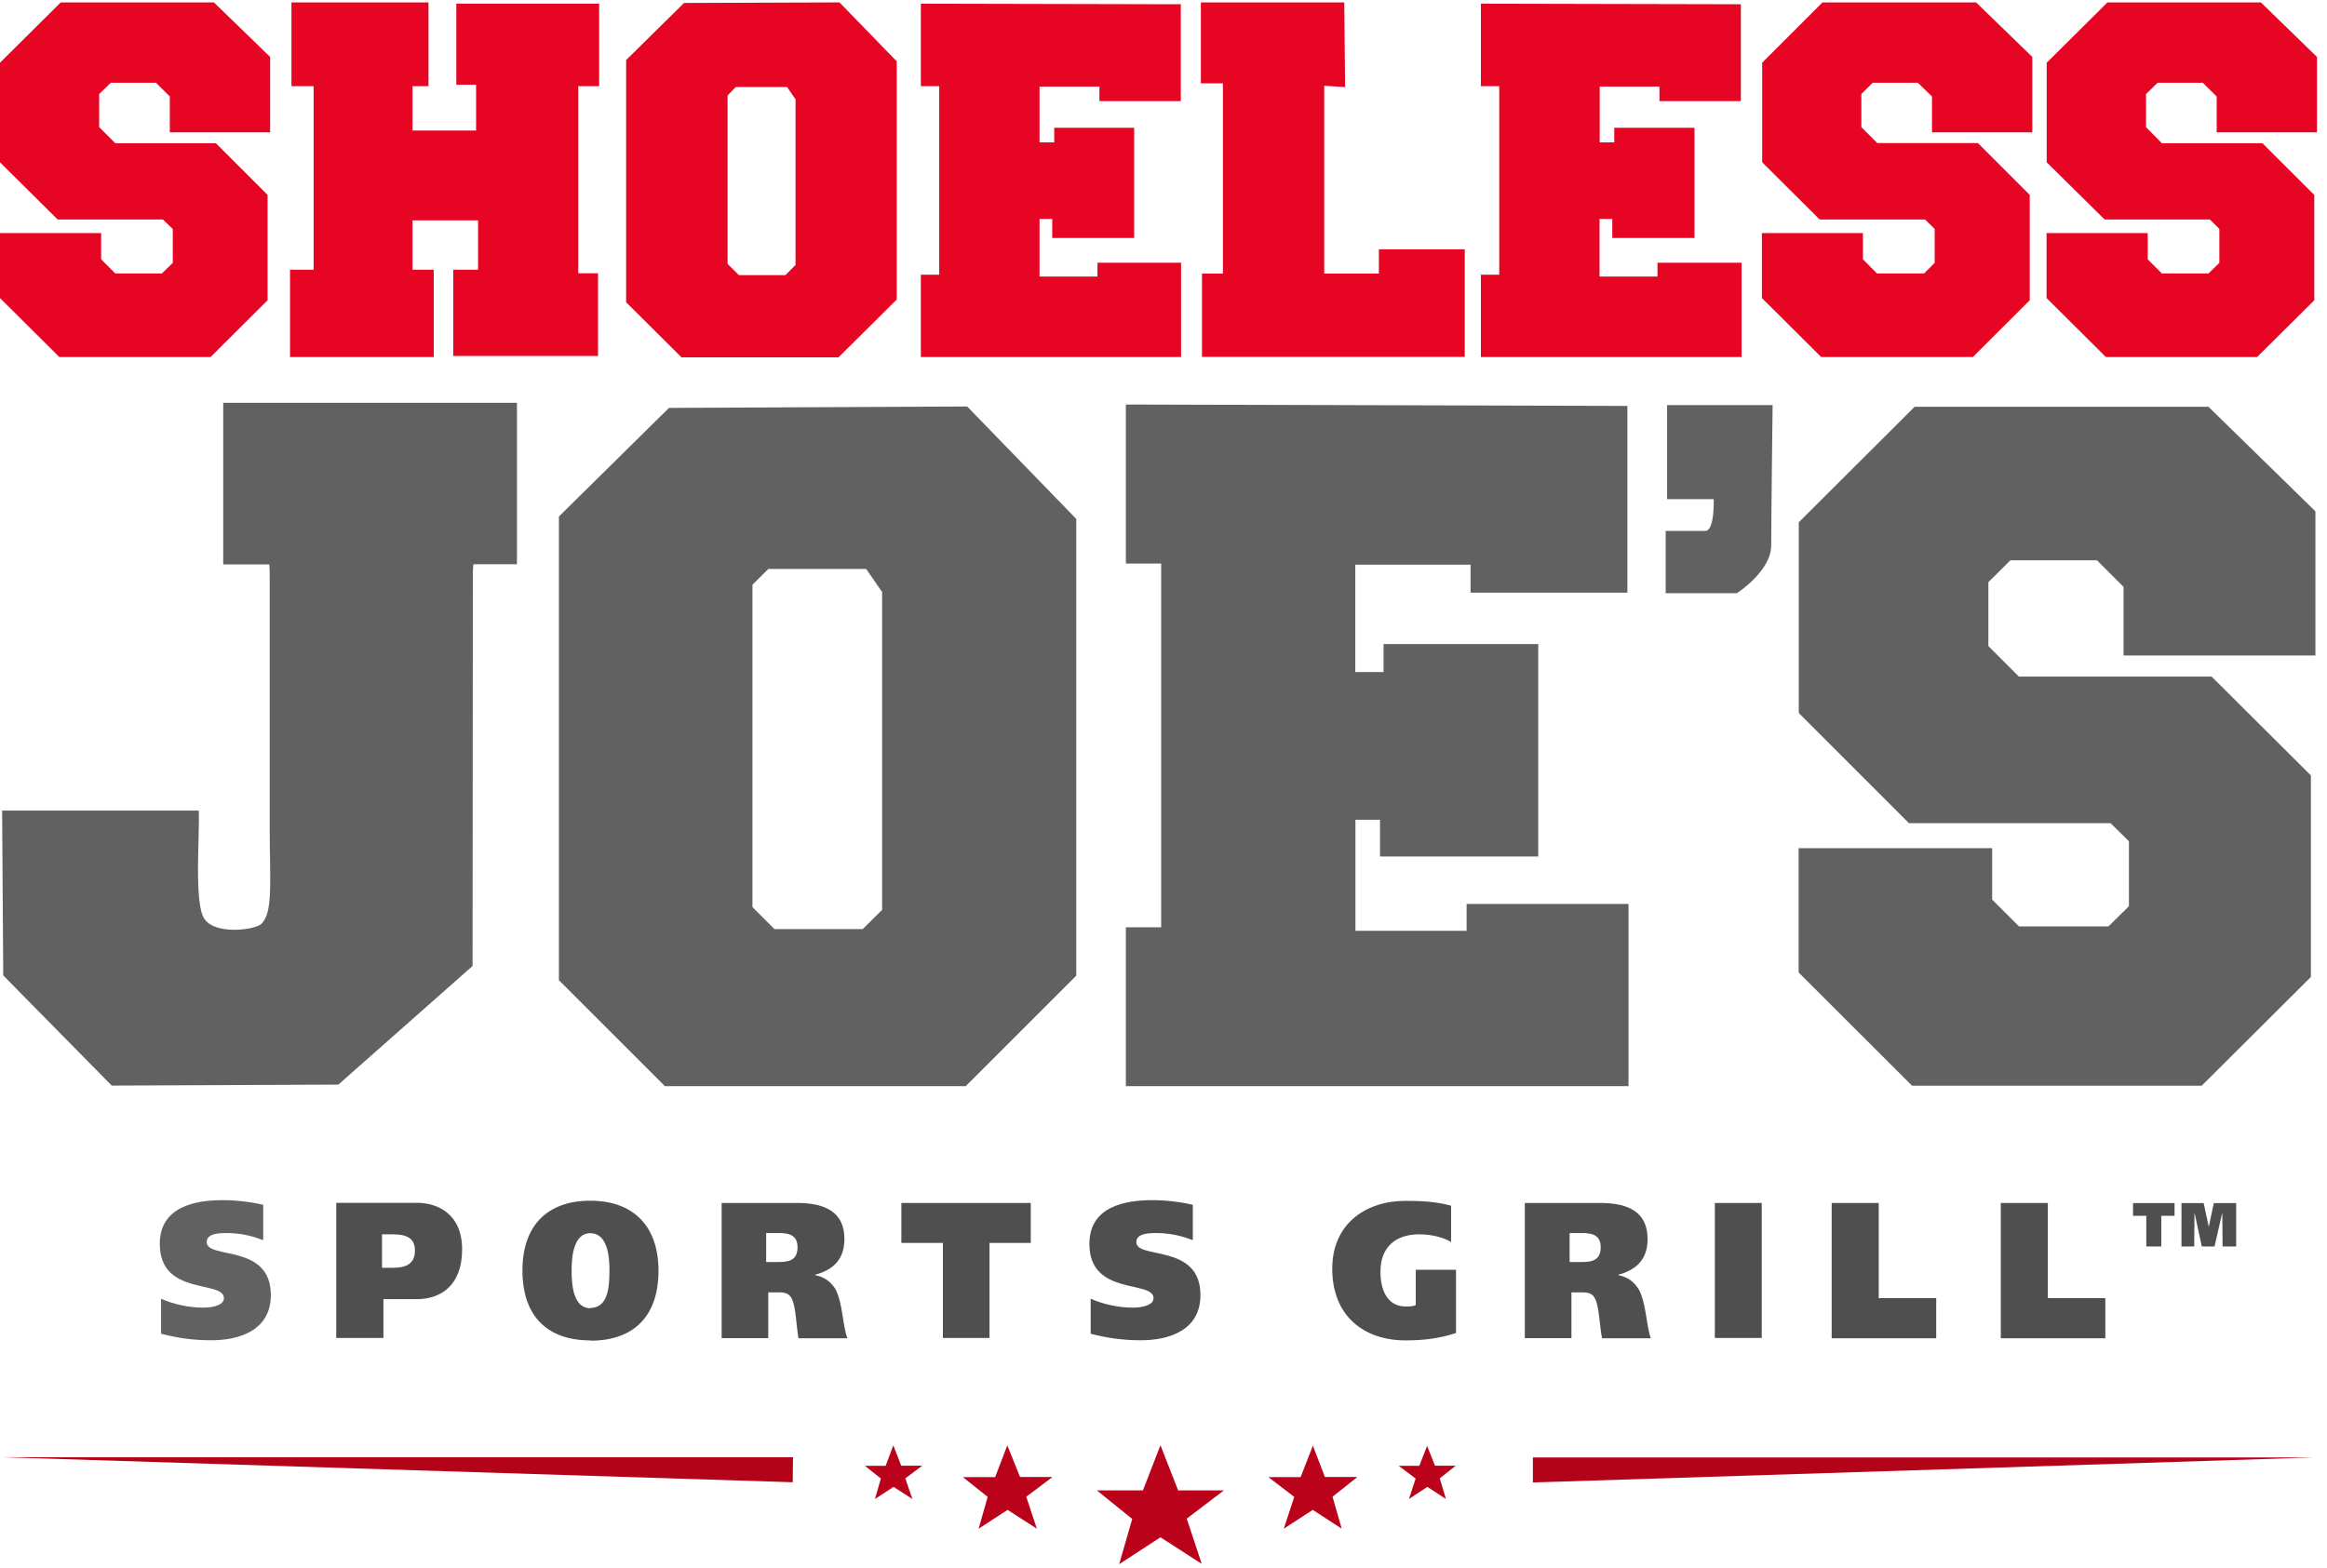
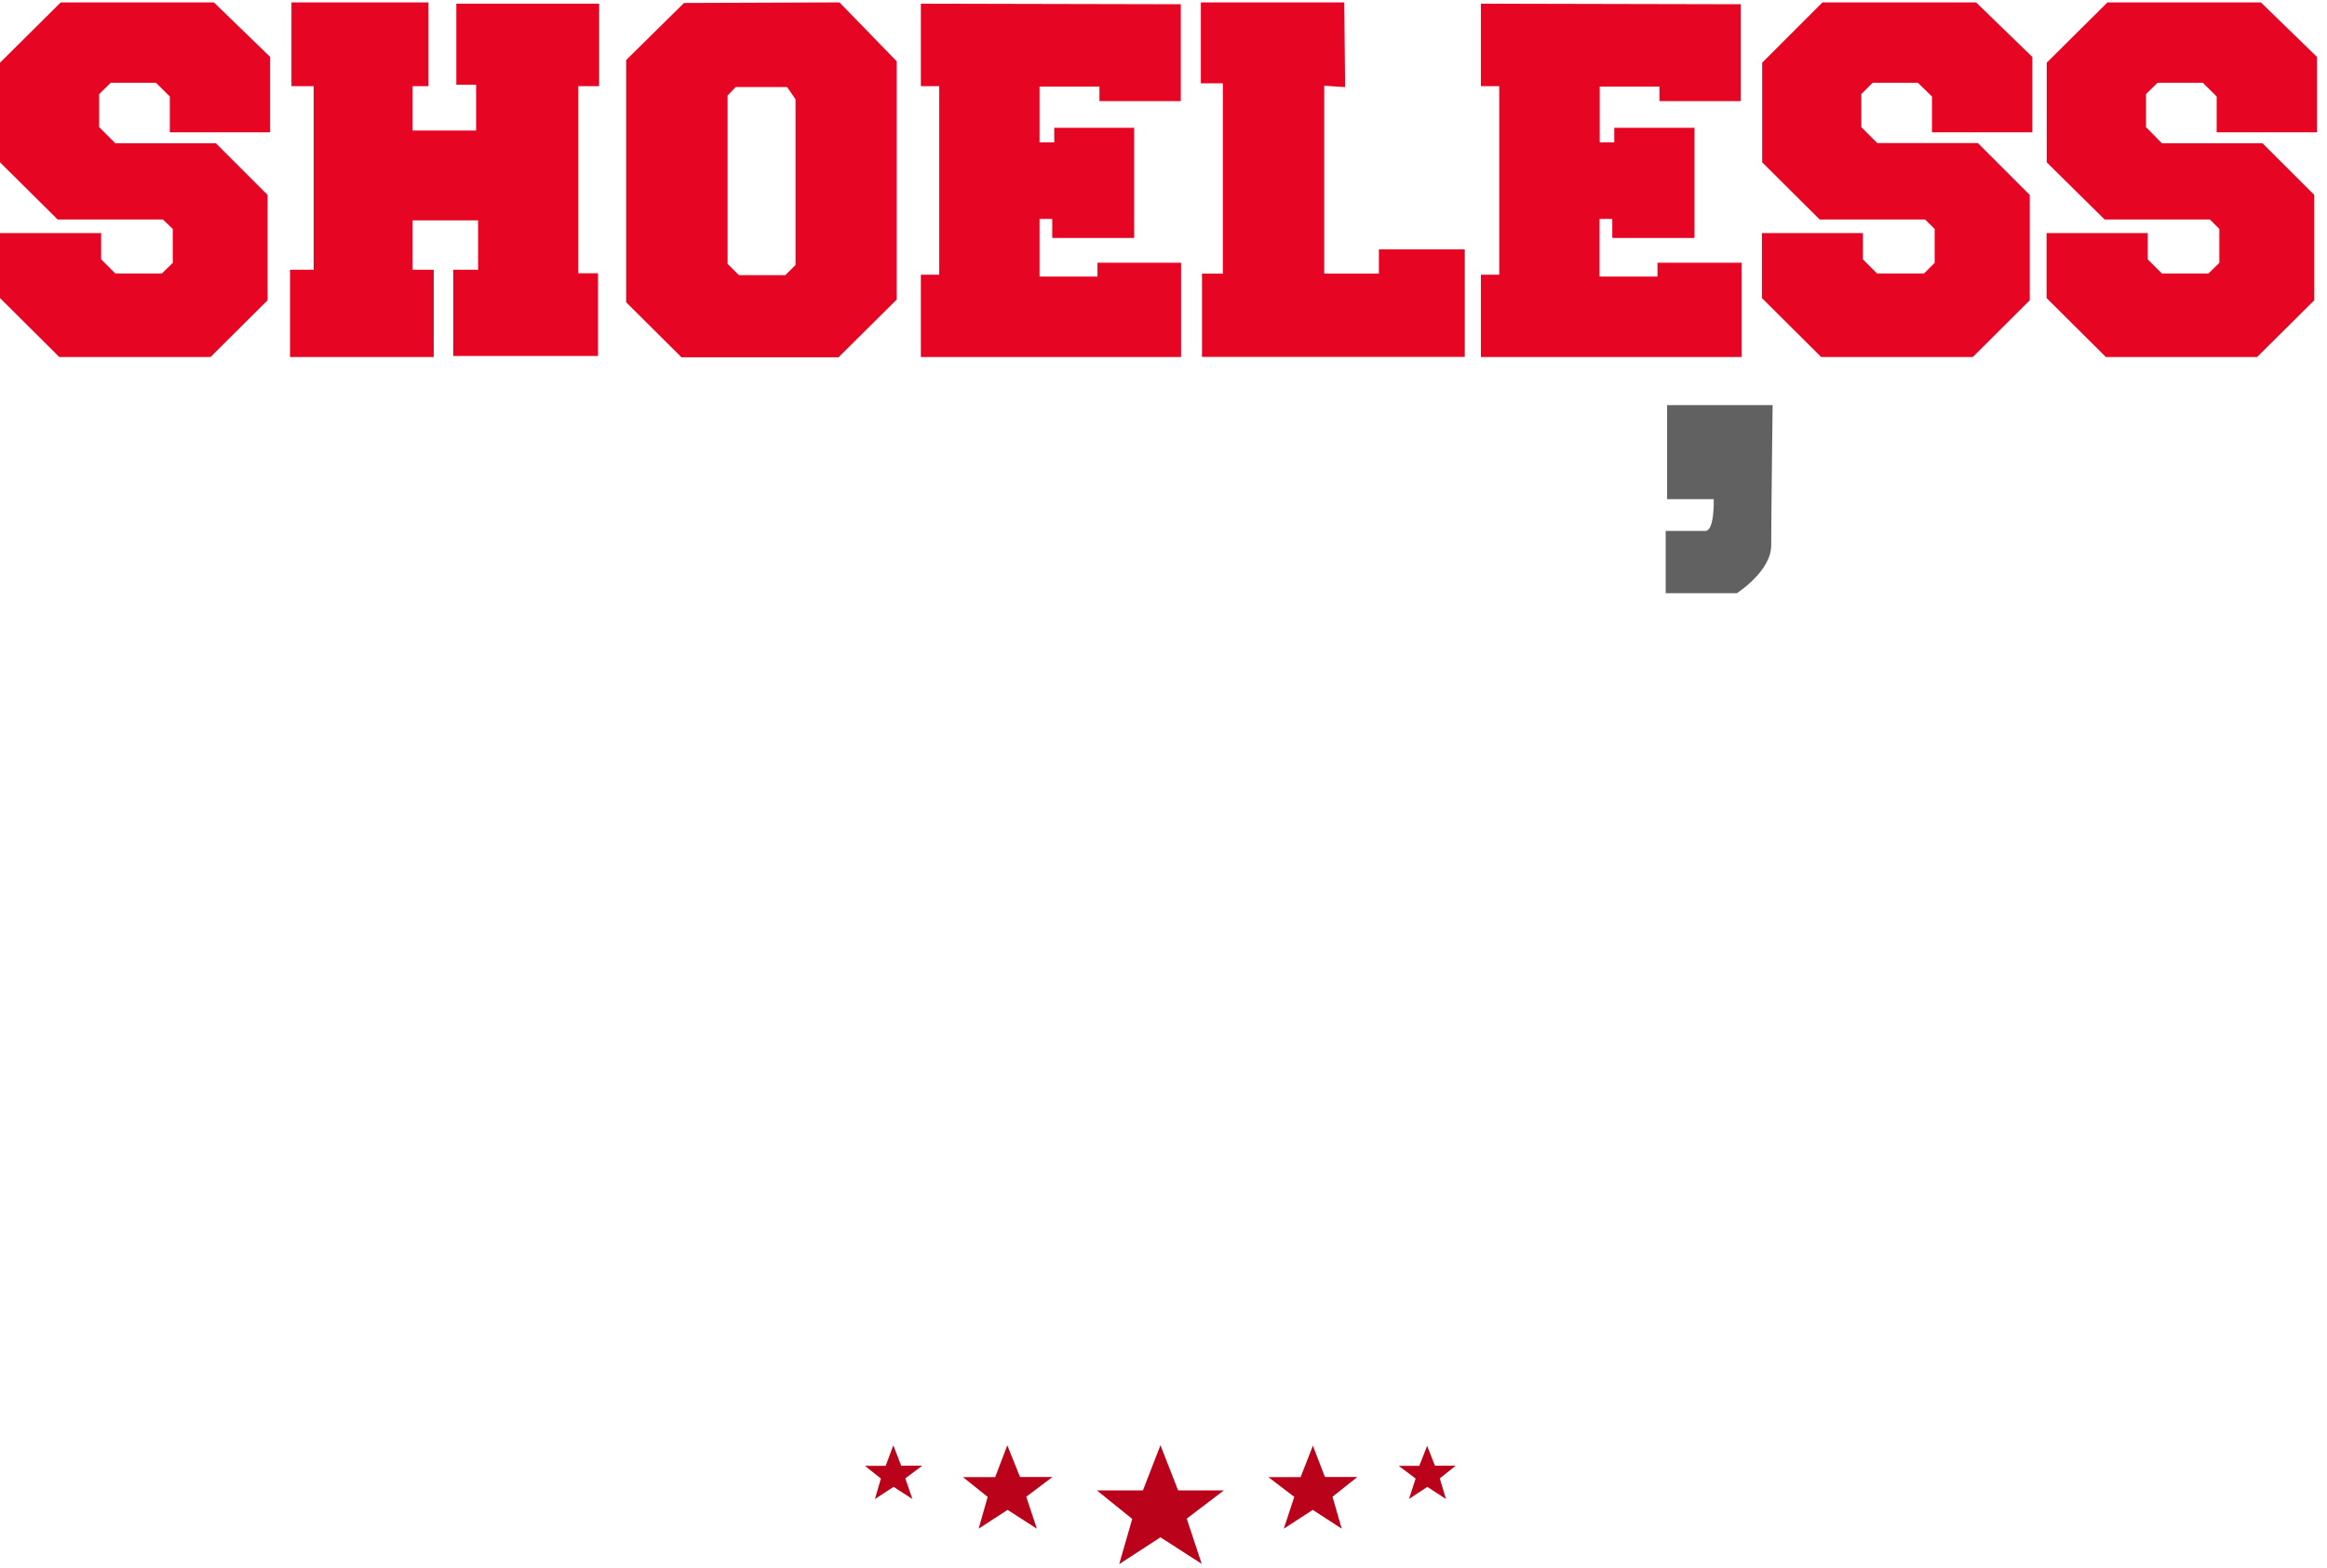
<svg xmlns="http://www.w3.org/2000/svg" width="92px" height="62px" viewBox="0 0 92 62" version="1.1">
  <title>Shoeless@1x</title>
  <desc>Created with Sketch.</desc>
  <g id="Page-1" stroke="none" stroke-width="1" fill="none" fill-rule="evenodd">
    <g id="Shoeless@1x" fill-rule="nonzero">
-       <path d="M31.335,58.617 L0.073,57.626 L31.352,57.626 L31.341,58.617 M60.604,58.626 L91.52,57.635 L60.604,57.635 L60.604,58.626" id="Shape" fill="#B20319" />
      <path d="M46.584,58.939 L48.388,58.939 L46.919,60.056 L47.511,61.844 L45.88,60.794 L44.249,61.855 L44.763,60.067 L43.366,58.939 L45.187,58.939 L45.88,57.152 L46.578,58.939 M40.339,58.408 L41.613,58.408 L40.574,59.19 L40.993,60.453 L39.836,59.71 L38.691,60.453 L39.049,59.196 L38.071,58.414 L39.345,58.414 L39.825,57.157 L40.328,58.408 M35.636,57.962 L36.463,57.962 L35.792,58.464 L36.072,59.28 L35.329,58.799 L34.592,59.28 L34.826,58.47 L34.195,57.967 L35.016,57.967 L35.318,57.157 L35.63,57.962 M51.901,57.157 L52.382,58.408 L53.666,58.408 L52.683,59.19 L53.046,60.453 L51.901,59.71 L50.756,60.453 L51.17,59.196 L50.147,58.414 L51.421,58.414 L51.912,57.157 M56.414,57.157 L56.733,57.962 L57.554,57.962 L56.923,58.464 L57.168,59.28 L56.431,58.799 L55.705,59.28 L55.968,58.47 L55.297,57.967 L56.113,57.967 L56.431,57.157" id="Shape" fill="#BA031A" />
      <path d="M65.91,19.739 L67.753,19.739 C67.753,19.739 67.798,20.996 67.418,20.996 C67.027,20.996 65.854,20.996 65.854,20.996 L65.854,23.459 L68.669,23.459 C68.669,23.459 70.026,22.588 70.026,21.572 C70.026,20.566 70.082,16.019 70.082,16.019 L65.91,16.019 L65.91,19.739" id="Path" fill="#616161" />
-       <path d="M34.888,35.971 L34.106,36.742 L30.62,36.742 L29.749,35.871 L29.749,23.124 L30.38,22.499 L34.245,22.499 L34.876,23.415 L34.876,35.971 L34.888,35.971 Z M26.453,16.126 L22.097,20.426 L22.097,38.764 L26.286,42.953 L38.183,42.953 L42.551,38.585 L42.551,20.521 L38.239,16.075 L26.453,16.131 L26.453,16.126 Z M58.001,36.809 L53.588,36.809 L53.588,32.419 L54.56,32.419 L54.56,33.871 L60.816,33.871 L60.816,25.47 L54.7,25.47 L54.7,26.576 L53.583,26.576 L53.583,22.331 L58.14,22.331 L58.14,23.437 L64.34,23.437 L64.34,16.053 L44.512,15.997 L44.512,22.286 L45.908,22.286 L45.908,36.669 L44.512,36.669 L44.512,42.953 L64.385,42.953 L64.385,35.748 L57.984,35.748 L57.984,36.809 M75.696,16.086 L71.116,20.655 L71.116,28.196 L75.472,32.553 L83.443,32.553 L84.169,33.268 L84.169,35.837 L83.359,36.636 L79.824,36.636 L78.762,35.575 L78.762,33.541 L71.11,33.541 L71.11,38.457 L75.595,42.936 L87.046,42.936 L91.363,38.635 L91.363,30.665 L87.437,26.755 L79.818,26.755 L78.612,25.548 L78.612,23.024 L79.483,22.158 L82.907,22.158 L83.957,23.208 L83.957,25.923 L91.542,25.923 L91.542,20.22 L87.314,16.086 L75.696,16.086 M8.825,22.32 L10.646,22.32 C10.663,22.465 10.663,22.616 10.663,22.778 L10.663,32.732 C10.663,34.821 10.808,36.072 10.339,36.53 C10.099,36.775 8.496,36.993 8.071,36.323 C7.663,35.681 7.904,32.972 7.859,32.056 L0.084,32.056 L0.128,38.574 L4.418,42.931 L13.377,42.892 L18.684,38.2 L18.695,22.862 C18.695,22.661 18.695,22.482 18.717,22.314 L20.438,22.314 L20.438,15.93 L8.825,15.93 L8.825,22.32" id="Shape" fill="#616161" />
      <path d="M33.19,0.095 L35.452,2.424 L35.452,11.847 L33.162,14.12 L33.156,14.132 L26.945,14.132 L24.755,11.953 L24.755,2.374 L27.045,0.117 L33.19,0.095 Z M16.941,0.095 L16.941,3.407 L16.31,3.407 L16.31,5.161 L18.823,5.161 L18.823,3.351 L18.041,3.351 L18.041,0.145 L23.688,0.145 L23.688,3.407 L22.862,3.407 L22.862,10.808 L23.644,10.808 L23.644,14.076 L17.919,14.076 L17.919,10.668 L18.902,10.668 L18.902,8.714 L16.31,8.714 L16.31,10.668 L17.148,10.668 L17.148,14.12 L11.467,14.12 L11.467,10.668 L12.4,10.668 L12.4,3.407 L11.523,3.407 L11.523,0.095 L16.941,0.095 Z M8.457,0.095 L10.68,2.251 L10.68,5.234 L6.714,5.234 L6.714,3.815 L6.166,3.273 L4.379,3.273 L3.921,3.72 L3.921,5.027 L4.558,5.664 L8.535,5.664 L10.579,7.708 L10.579,11.875 L8.323,14.12 L2.346,14.12 L-2.84217094e-13,11.786 L-2.84217094e-13,9.216 L3.999,9.216 L3.999,10.255 L4.558,10.814 L6.401,10.814 L6.831,10.395 L6.831,9.054 L6.44,8.68 L2.279,8.68 L-2.84217094e-13,6.418 L-2.84217094e-13,2.48 L2.402,0.095 L8.457,0.095 Z M78.126,0.095 L80.349,2.251 L80.349,5.234 L76.383,5.234 L76.383,3.815 L75.824,3.273 L74.037,3.273 L73.59,3.72 L73.59,5.027 L74.221,5.658 L78.198,5.658 L80.248,7.708 L80.248,11.875 L77.997,14.12 L72.004,14.12 L69.658,11.786 L69.658,9.216 L73.652,9.216 L73.652,10.255 L74.21,10.814 L76.07,10.814 L76.489,10.395 L76.489,9.054 L76.109,8.68 L71.942,8.68 L69.669,6.418 L69.669,2.48 L72.054,0.095 L78.126,0.095 Z M89.386,0.095 L91.604,2.251 L91.604,5.234 L87.638,5.234 L87.638,3.815 L87.09,3.273 L85.303,3.273 L84.845,3.72 L84.845,5.027 L85.471,5.664 L89.448,5.664 L91.497,7.708 L91.497,11.875 L89.235,14.12 L83.259,14.12 L80.913,11.786 L80.913,9.216 L84.912,9.216 L84.912,10.255 L85.471,10.814 L87.314,10.814 L87.744,10.395 L87.744,9.054 L87.37,8.68 L83.208,8.68 L80.918,6.418 L80.918,2.48 L83.32,0.095 L89.386,0.095 Z M36.407,0.145 L46.684,0.168 L46.684,3.999 L43.467,3.999 L43.467,3.424 L41.099,3.424 L41.099,5.63 L41.68,5.63 L41.68,5.055 L44.841,5.055 L44.841,9.412 L41.601,9.412 L41.601,8.658 L41.099,8.658 L41.099,10.937 L43.389,10.937 L43.389,10.389 L46.695,10.389 L46.695,14.12 L36.407,14.12 L36.407,10.864 L37.133,10.864 L37.133,3.407 L36.407,3.407 L36.407,0.145 Z M58.548,0.145 L68.826,0.168 L68.826,3.999 L65.608,3.999 L65.608,3.424 L63.246,3.424 L63.246,5.63 L63.821,5.63 L63.821,5.055 L66.994,5.055 L66.994,9.412 L63.743,9.412 L63.743,8.658 L63.24,8.658 L63.24,10.937 L65.53,10.937 L65.53,10.389 L68.854,10.389 L68.854,14.12 L58.548,14.12 L58.548,10.864 L59.274,10.864 L59.274,3.407 L58.548,3.407 L58.548,0.145 Z M53.147,0.095 L53.18,3.446 L52.354,3.39 L52.354,10.819 L54.515,10.819 L54.515,9.859 L57.911,9.859 L57.911,14.115 L47.522,14.115 L47.522,10.819 L48.349,10.819 L48.349,3.295 L47.477,3.295 L47.477,0.095 L53.147,0.095 Z M31.117,3.441 L29.09,3.441 L28.766,3.776 L28.766,10.434 L29.213,10.881 L31.05,10.881 L31.452,10.479 L31.452,3.927 L31.117,3.441 Z" id="Combined-Shape" fill="#E60522" />
-       <path d="M10.389,49.041 C9.981,48.874 9.495,48.762 8.965,48.762 C8.674,48.762 8.172,48.773 8.172,49.12 C8.172,49.818 10.708,49.159 10.708,51.214 C10.708,52.633 9.423,53.002 8.362,53.002 C7.647,53.002 7.055,52.918 6.368,52.745 L6.368,51.359 C6.87,51.583 7.474,51.711 8.026,51.711 C8.462,51.711 8.853,51.6 8.853,51.337 C8.853,50.611 6.317,51.27 6.317,49.192 C6.317,47.718 7.714,47.461 8.808,47.461 C9.328,47.461 9.903,47.528 10.406,47.645 L10.406,49.014" id="Path" fill="#616161" />
-       <path d="M15.103,50.136 L15.511,50.136 C15.958,50.136 16.405,50.047 16.405,49.449 C16.405,48.891 15.958,48.812 15.511,48.812 L15.103,48.812 L15.103,50.125 L15.103,50.136 Z M13.299,47.567 L16.5,47.567 C17.254,47.567 18.27,47.969 18.27,49.41 C18.27,50.806 17.455,51.376 16.483,51.376 L15.159,51.376 L15.159,52.912 L13.294,52.912 L13.294,47.572 L13.299,47.567 Z M23.337,51.723 C24.074,51.723 24.091,50.818 24.096,50.242 C24.096,49.74 24.04,48.768 23.337,48.768 C22.655,48.768 22.599,49.756 22.599,50.254 C22.599,50.829 22.672,51.734 23.337,51.734 L23.337,51.723 Z M23.337,53.007 C21.65,53.007 20.655,52.058 20.655,50.242 C20.655,48.455 21.65,47.483 23.337,47.483 C25.023,47.483 26.034,48.466 26.034,50.254 C26.034,52.074 25.029,53.018 23.353,53.018 L23.337,53.007 Z M30.291,49.907 L30.777,49.907 C31.156,49.907 31.531,49.863 31.531,49.321 C31.531,48.835 31.179,48.762 30.805,48.762 L30.291,48.762 L30.291,49.907 Z M28.526,47.572 L31.519,47.572 C32.67,47.572 33.385,47.963 33.385,48.997 C33.385,49.818 32.921,50.226 32.229,50.41 L32.229,50.427 C32.631,50.505 32.871,50.717 33.044,51.002 C33.324,51.577 33.307,52.398 33.502,52.923 L31.57,52.923 C31.492,52.544 31.469,51.711 31.318,51.387 C31.207,51.136 31.017,51.108 30.793,51.108 L30.374,51.108 L30.374,52.918 L28.531,52.918 L28.531,47.578 L28.526,47.572 Z M40.752,49.153 L39.121,49.153 L39.121,52.912 L37.278,52.912 L37.278,49.153 L35.636,49.153 L35.636,47.572 L40.752,47.572 L40.752,49.153 M47.142,49.041 C46.735,48.874 46.249,48.762 45.718,48.762 C45.428,48.762 44.925,48.773 44.925,49.12 C44.925,49.818 47.461,49.159 47.461,51.214 C47.461,52.633 46.176,53.002 45.115,53.002 C44.4,53.002 43.808,52.918 43.121,52.745 L43.121,51.359 C43.623,51.583 44.227,51.711 44.78,51.711 C45.215,51.711 45.606,51.6 45.606,51.337 C45.606,50.611 43.07,51.27 43.07,49.192 C43.07,47.718 44.467,47.461 45.562,47.461 C46.081,47.461 46.656,47.528 47.159,47.645 L47.159,49.014 M57.559,52.717 C56.923,52.923 56.331,53.007 55.565,53.007 C53.957,53.007 52.672,52.074 52.672,50.17 C52.672,48.382 54.013,47.489 55.565,47.489 C56.47,47.489 56.906,47.561 57.37,47.679 L57.37,49.12 C57.118,48.952 56.627,48.812 56.107,48.812 C55.186,48.812 54.577,49.315 54.577,50.287 C54.577,51.013 54.845,51.667 55.582,51.667 C55.716,51.667 55.861,51.667 55.973,51.611 L55.973,50.214 L57.565,50.214 L57.565,52.717" id="Shape" fill="#4F4F4F" />
-       <path d="M62.056,49.907 L62.531,49.907 C62.91,49.907 63.285,49.863 63.285,49.321 C63.285,48.835 62.933,48.762 62.559,48.762 L62.056,48.762 L62.056,49.907 L62.056,49.907 Z M60.28,47.572 L63.274,47.572 C64.424,47.572 65.139,47.963 65.139,48.997 C65.139,49.818 64.675,50.226 63.983,50.41 L63.983,50.427 C64.385,50.505 64.625,50.717 64.798,51.002 C65.094,51.577 65.078,52.398 65.268,52.923 L63.341,52.923 C63.251,52.544 63.229,51.711 63.078,51.387 C62.966,51.136 62.782,51.108 62.553,51.108 L62.128,51.108 L62.128,52.918 L60.285,52.918 L60.285,47.578 L60.28,47.572 Z M67.798,52.912 L69.652,52.912 L69.652,47.572 L67.798,47.572 L67.798,52.912 Z M72.423,47.572 L74.277,47.572 L74.277,51.337 L76.55,51.337 L76.55,52.923 L72.417,52.923 L72.417,47.584 M79.109,47.572 L80.963,47.572 L80.963,51.337 L83.236,51.337 L83.236,52.923 L79.103,52.923 L79.103,47.584 M85.973,48.081 L85.448,48.081 L85.448,49.293 L84.856,49.293 L84.856,48.081 L84.331,48.081 L84.331,47.578 L85.973,47.578 L85.973,48.081 M86.241,47.578 L87.124,47.578 L87.325,48.516 L87.526,47.578 L88.409,47.578 L88.409,49.293 L87.872,49.293 L87.861,47.952 L87.554,49.293 L87.051,49.293 L86.761,47.952 L86.75,49.293 L86.247,49.293 L86.247,47.578" id="Shape" fill="#4F4F4F" />
    </g>
  </g>
</svg>